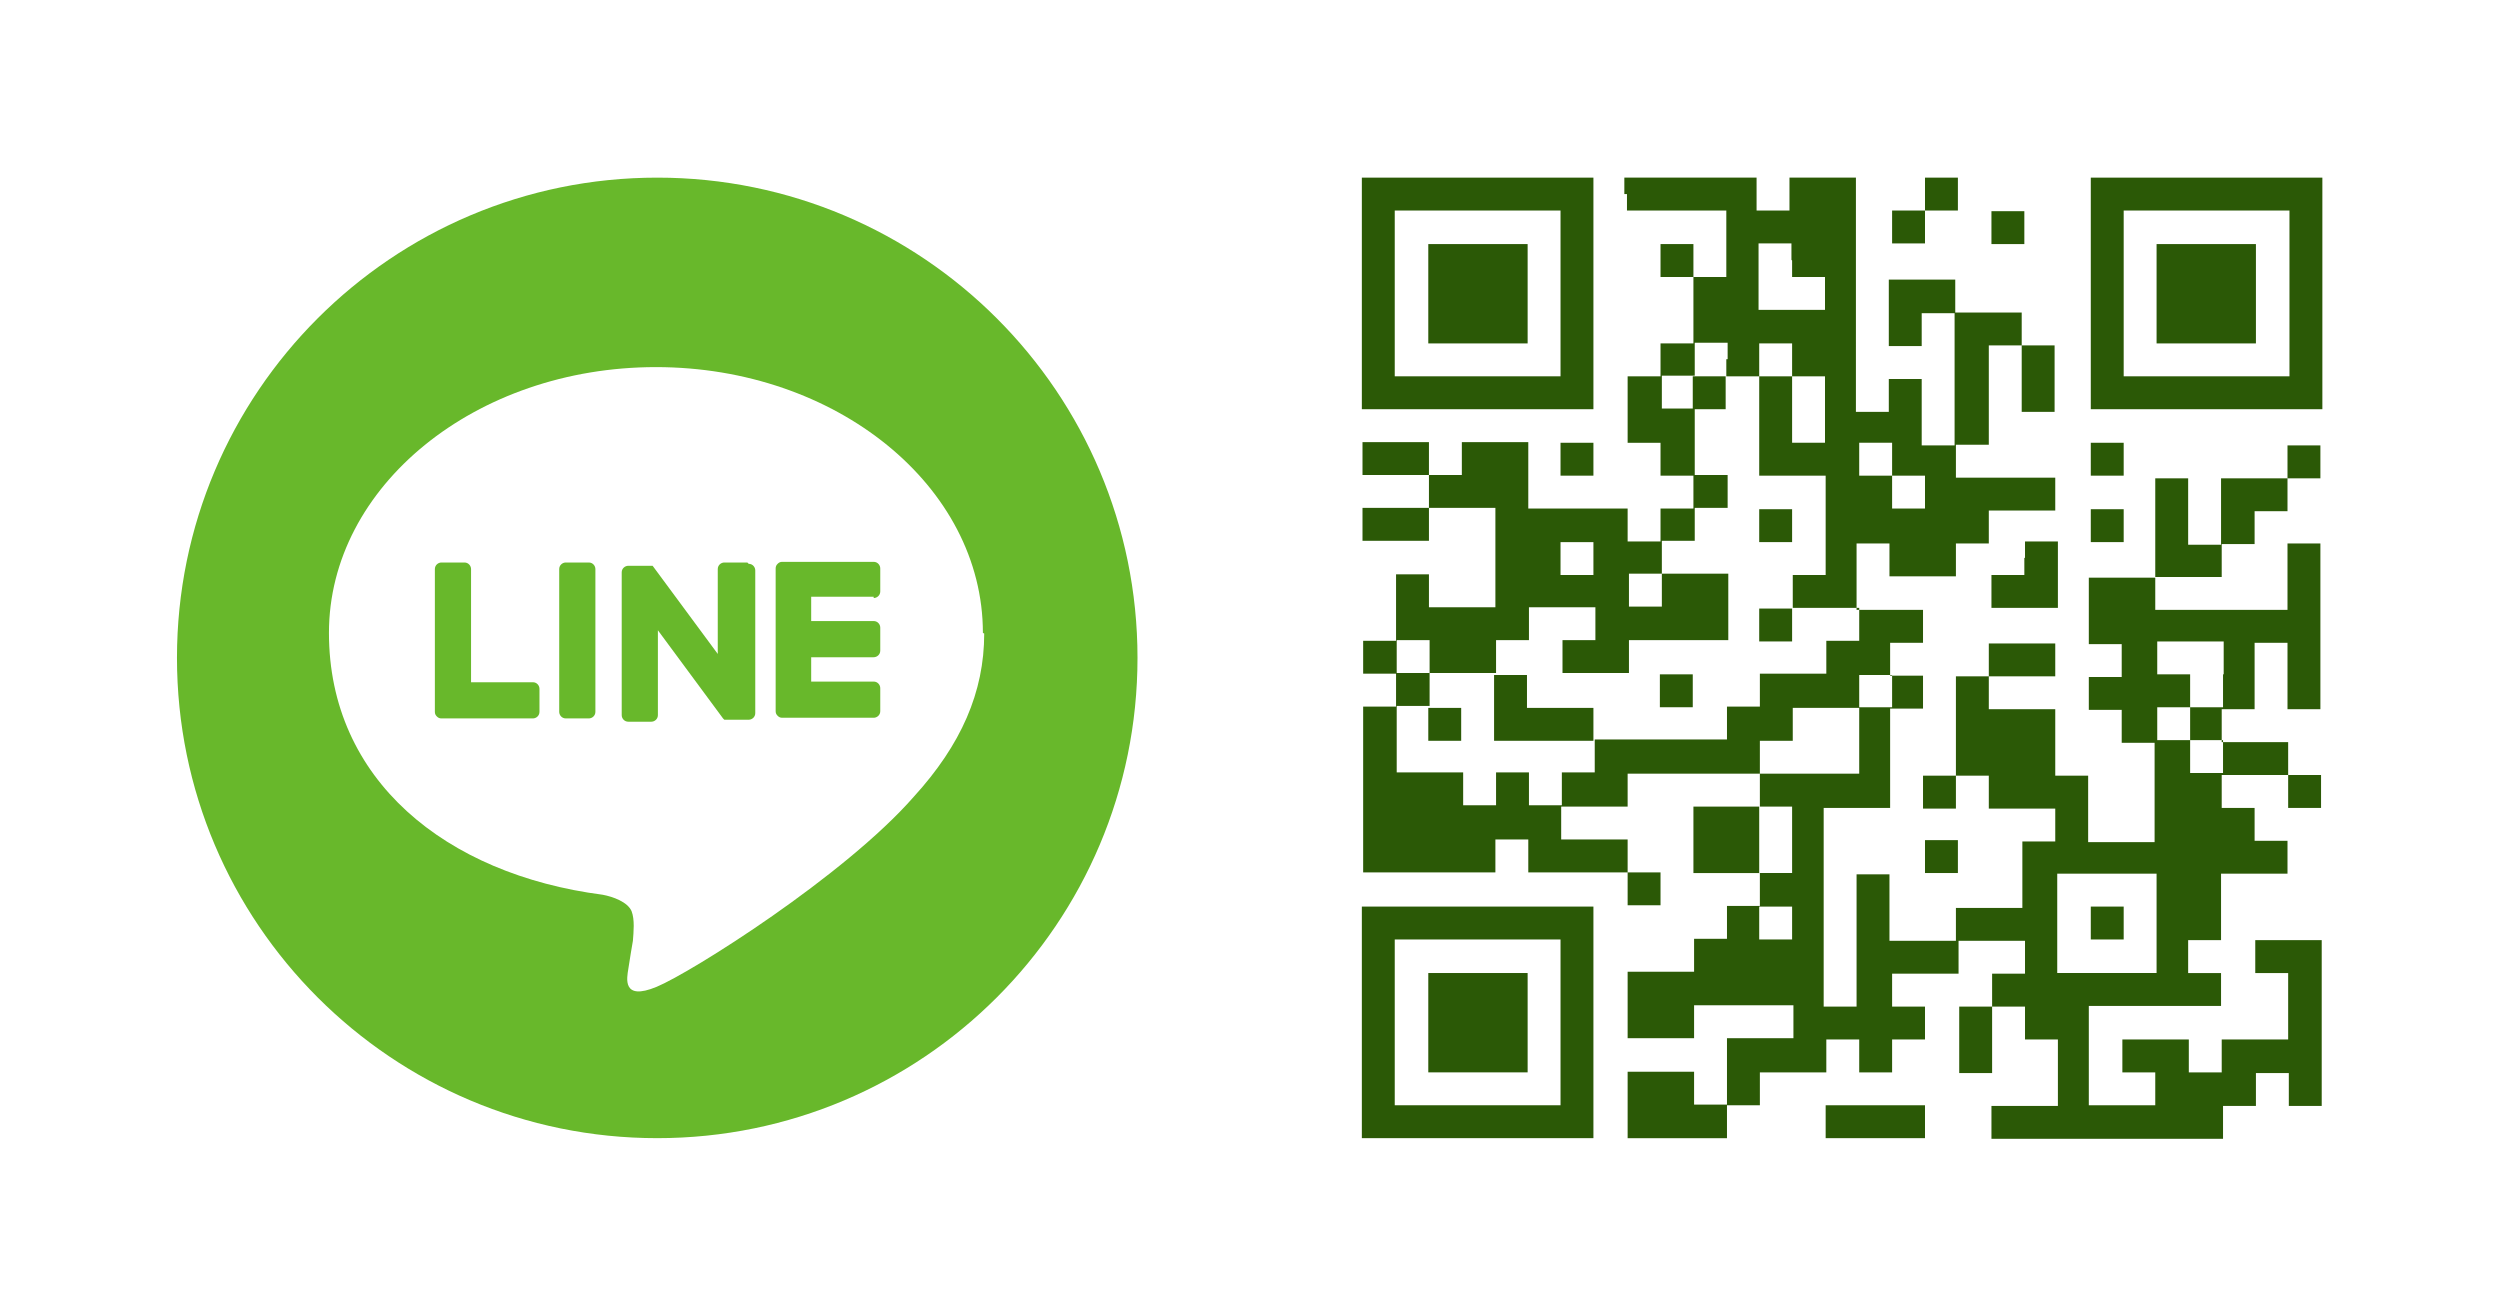
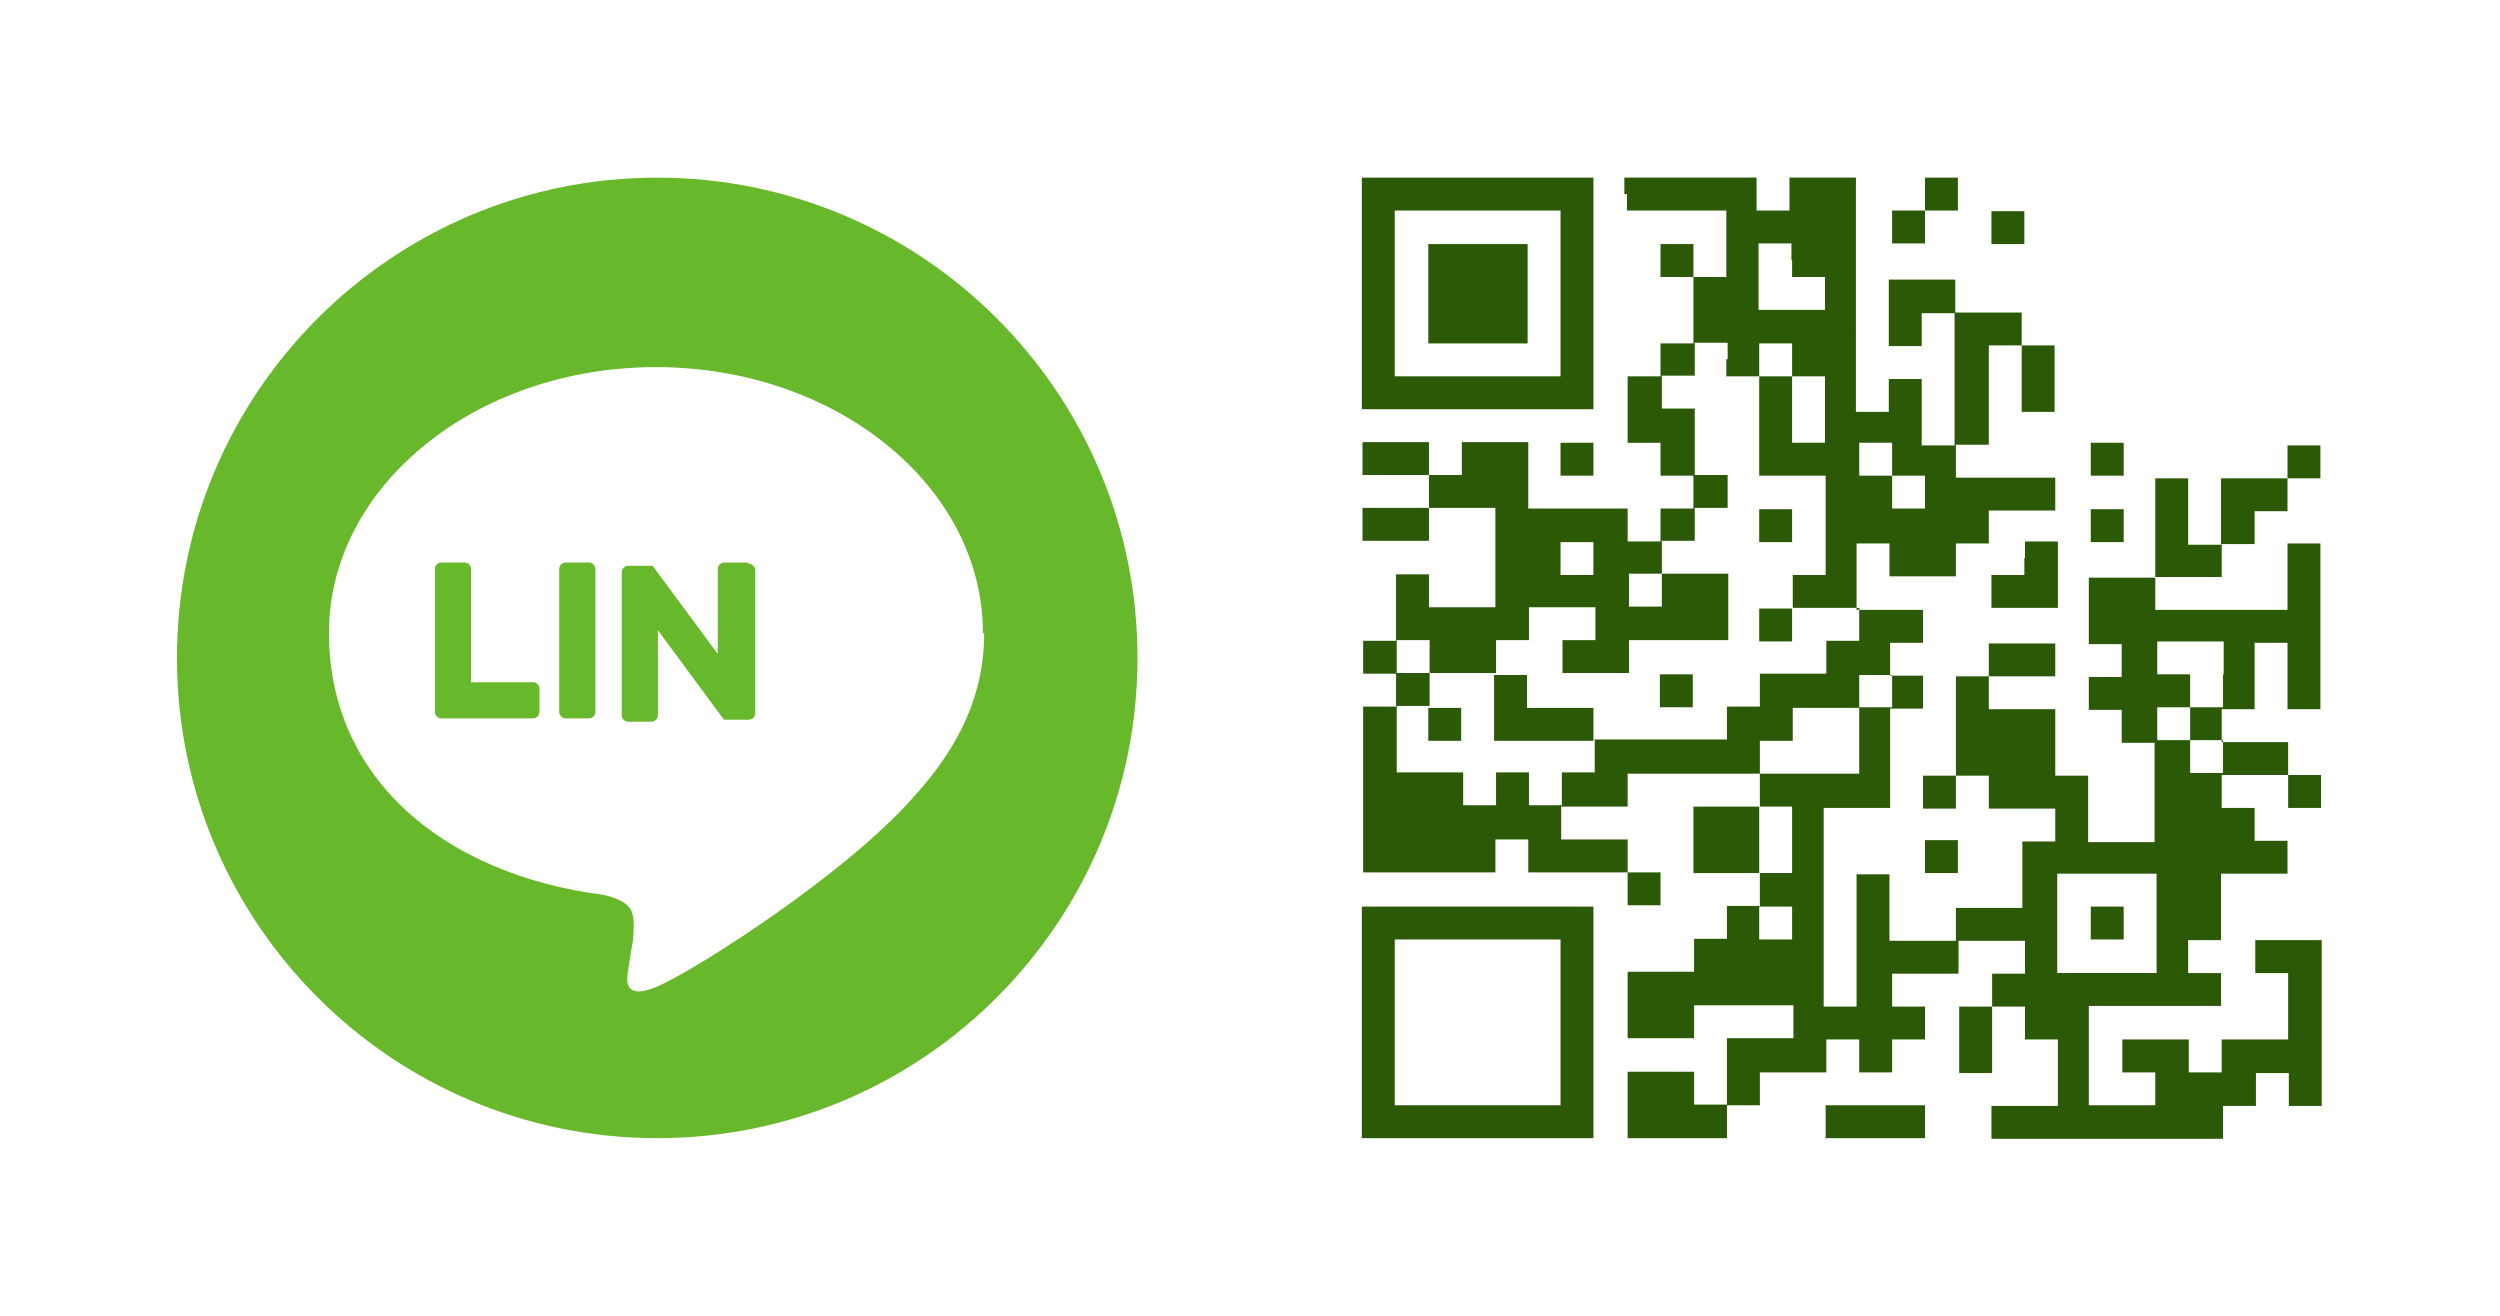
<svg xmlns="http://www.w3.org/2000/svg" version="1.1" viewBox="0 0 380 200">
  <defs>
    <style>
      .cls-1 {
        fill: none;
      }

      .cls-2 {
        fill: #fff;
      }

      .cls-3 {
        fill: #68b82b;
      }

      .cls-4 {
        clip-path: url(#clippath);
      }

      .cls-5 {
        fill: #2b5906;
      }
    </style>
    <clipPath id="clippath">
      <rect class="cls-1" x="26.9" y="27" width="146" height="146" />
    </clipPath>
  </defs>
  <g>
    <g id="_圖層_1" data-name="圖層_1">
      <rect class="cls-2" y="0" width="380" height="200" />
      <g>
        <path class="cls-5" d="M207,44.6v17.6h35.2V27h-35.2v17.6ZM237.2,44.6v12.6h-25.2v-25.2h25.2v12.6Z" />
        <path class="cls-5" d="M217.1,44.6v7.6h15.1v-15.1h-15.1v7.6h0Z" />
        <path class="cls-5" d="M247.3,29.5v2.5h15.1v10.1h-5v-5h-5v5h5v10.1h-5v5h-5v10.1h5v5h5v5h-5v5h-5v-5h-15.1v-10.1h-10.1v5h-5v-5h-10.1v5h10.1v5h-10.1v5h10.1v-5h10.1v15.1h-10.1v-5h-5v10.1h-5v5h5v5h-5v25.2h20.1v-5h5v5h15.1v5h5v-5h-5v-5h-10.1v-5h10.1v-5h20.1v5h-10.1v10.1h10.1v5h-5v5h-5v5h-10.1v10.1h10.1v-5h15.1v5h-10.1v10.1h-5v-5h-10.1v10.1h15.1v-5h5v-5h10.1v-5h5v5h5v-5h5v-5h-5v-5h10.1v-5h10.1v5h-5v5h-5v10.1h5v-10.1h5v5h5v10.1h-10.1v5h35.2v-5h5v-5h5v5h5v-25.2h-10.1v5h5v10.1h-10.1v5h-5v-5h-10.1v5h5v5h-10.1v-15.1h20.1v-5h-5v-5h5v-10.1h10.1v-5h-5v-5h-5v-5h10.1v5h5v-5h-5v-5h-10.1v-5h5v-10.1h5v10.1h5v-25.2h-5v10.1h-20.1v-5h10.1v-5h5v-5h5v-5h5v-5h-5v5h-10.1v10.1h-5v-10.1h-5v15.1h-10.1v10.1h5v5h-5v5h5v5h5v15.1h-10.1v-10.1h-5v-10.1h-10.1v-5h10.1v-5h-10.1v5h-5v15.1h-5v5h5v-5h5v5h10.1v5h-5v10.1h-10.1v5h-10.1v-10.1h-5v20.1h-5v-30.2h10.1v-15.1h5v-5h-5v-5h5v-5h-10.1v-10.1h5v5h10.1v-5h5v-5h10.1v-5h-15.1v-5h5v-15.1h5v10.1h5v-10.1h-5v-5h-10.1v-5h-10.1v10.1h5v-5h5v20.1h-5v-10.1h-5v5h-5V27h-10.1v5h-5v-5h-20.1v2.5h.4ZM272.4,39.6v2.5h5v5h-10.1v-10.1h5v2.5h0ZM262.4,54.7v2.5h5v-5h5v5h5v10.1h-5v-10.1h-5v15.1h10.1v15.1h-5v5h10.1v5h-5v5h-10.1v5h-5v5h-20.1v5h-5v5h-5v-5h-5v5h-5v-5h-10.1v-10.1h5v-5h-5v-5h5v5h10.1v-5h5v-5h10.1v5h-5v5h10.1v-5h15.1v-10.1h-10.1v5h-5v-5h5v-5h5v-5h5v-5h-5v-10.1h-5v-5h5v-5h5v2.5h-.2ZM287.6,69.8v2.5h5v5h-5v-5h-5v-5h5v2.5ZM242.2,84.9v2.5h-5v-5h5v2.5ZM337.9,102.5v5h-5v5h5v5h-5v-5h-5v-5h5v-5h-5v-5h10.1v5h-.1ZM287.6,105v2.5h-5v10.1h-15.1v-5h5v-5h10.1v-5h5v2.5h0ZM272.4,127.7v5h-5v-10.1h5v5h0ZM327.8,140.3v7.6h-15.1v-15.1h15.1v7.6h0ZM272.4,140.3v2.5h-5v-5h5v2.5Z" />
-         <path class="cls-5" d="M257.3,59.7v2.5h5v-5h-5v2.5Z" />
+         <path class="cls-5" d="M257.3,59.7v2.5h5h-5v2.5Z" />
        <path class="cls-5" d="M267.4,79.9v2.5h5v-5h-5v2.5Z" />
        <path class="cls-5" d="M267.4,95v2.5h5v-5h-5v2.5Z" />
        <path class="cls-5" d="M227.1,107.6v5h15.1v-5h-10.1v-5h-5v5Z" />
        <path class="cls-5" d="M252.3,105v2.5h5v-5h-5v2.5Z" />
        <path class="cls-5" d="M217.1,110.1v2.5h5v-5h-5v2.5Z" />
        <path class="cls-5" d="M317.8,140.3v2.5h5v-5h-5v2.5Z" />
        <path class="cls-5" d="M292.6,29.5v2.5h-5v5h5v-5h5v-5h-5v2.5Z" />
-         <path class="cls-5" d="M317.8,44.6v17.6h35.2V27h-35.2v17.6ZM348,44.6v12.6h-25.2v-25.2h25.2v12.6Z" />
-         <path class="cls-5" d="M327.8,44.6v7.6h15.1v-15.1h-15.1v7.6h0Z" />
        <path class="cls-5" d="M302.7,34.6v2.5h5v-5h-5v2.5Z" />
        <path class="cls-5" d="M237.2,69.8v2.5h5v-5h-5v2.5Z" />
        <path class="cls-5" d="M317.8,69.8v2.5h5v-5h-5v2.5Z" />
        <path class="cls-5" d="M317.8,79.9v2.5h5v-5h-5v2.5Z" />
        <path class="cls-5" d="M307.7,84.9v2.5h-5v5h10.1v-10.1h-5v2.5h-.1Z" />
        <path class="cls-5" d="M292.6,130.2v2.5h5v-5h-5v2.5Z" />
        <path class="cls-5" d="M207,155.4v17.6h35.2v-35.2h-35.2v17.6h0ZM237.2,155.4v12.6h-25.2v-25.2h25.2v12.6h0Z" />
-         <path class="cls-5" d="M217.1,155.4v7.6h15.1v-15.1h-15.1v7.6h0Z" />
        <path class="cls-5" d="M277.5,170.5v2.5h15.1v-5h-15.1v2.5Z" />
      </g>
      <g class="cls-4">
        <g>
          <path class="cls-3" d="M99.9,173c40.3,0,73-32.7,73-73S140.2,27,99.9,27,26.9,59.7,26.9,100s32.7,73,73,73Z" />
          <path class="cls-2" d="M149.4,96.2c0-22.3-22.3-40.4-49.7-40.4s-49.7,18.1-49.7,40.4,17.7,36.7,41.6,39.8c1.6.3,3.8,1.1,4.4,2.5.5,1.3.3,3.2.2,4.5,0,0-.6,3.5-.7,4.3-.2,1.3-1,4.9,4.3,2.7,5.3-2.2,28.6-16.9,39.1-28.9,7.2-7.9,10.7-15.9,10.7-24.8" />
          <path class="cls-3" d="M89.5,85.5h-3.5c-.5,0-1,.4-1,1v21.7c0,.5.4,1,1,1h3.5c.5,0,1-.4,1-1v-21.7c0-.5-.4-1-1-1Z" />
          <path class="cls-3" d="M113.6,85.5h-3.5c-.5,0-1,.4-1,1v12.9l-9.9-13.4s0,0,0,0c0,0,0,0,0,0h0s0,0,0,0c0,0,0,0,0,0,0,0,0,0,0,0,0,0,0,0,0,0,0,0,0,0,0,0,0,0,0,0,0,0,0,0,0,0,0,0s0,0,0,0c0,0,0,0,0,0h0s0,0,0,0h-3.7c-.5,0-1,.4-1,1v21.7c0,.5.4,1,1,1h3.5c.5,0,1-.4,1-1v-12.9l9.9,13.4c0,0,.2.2.2.2,0,0,0,0,0,0,0,0,0,0,0,0,0,0,0,0,0,0,0,0,0,0,0,0,0,0,0,0,0,0,0,0,0,0,0,0h0c0,0,.2,0,.2,0h3.5c.5,0,1-.4,1-1v-21.7c0-.5-.4-1-1-1" />
          <path class="cls-3" d="M81.1,103.7h-9.5v-17.2c0-.5-.4-1-1-1h-3.5c-.5,0-1,.4-1,1v21.7c0,.3.1.5.3.7h0s0,0,0,0c.2.2.4.3.7.3h13.9c.5,0,1-.4,1-1v-3.5c0-.5-.4-1-1-1" />
-           <path class="cls-3" d="M132.8,90.9c.5,0,1-.4,1-1v-3.5c0-.5-.4-1-1-1h-13.9c-.3,0-.5.1-.7.3h0s0,0,0,0c-.2.2-.3.4-.3.7v21.7c0,.3.1.5.3.7h0s0,0,0,0c.2.2.4.3.7.3h13.9c.5,0,1-.4,1-1v-3.5c0-.5-.4-1-1-1h-9.5v-3.7h9.5c.5,0,1-.4,1-1v-3.5c0-.5-.4-1-1-1h-9.5v-3.7h9.5Z" />
        </g>
      </g>
    </g>
  </g>
</svg>